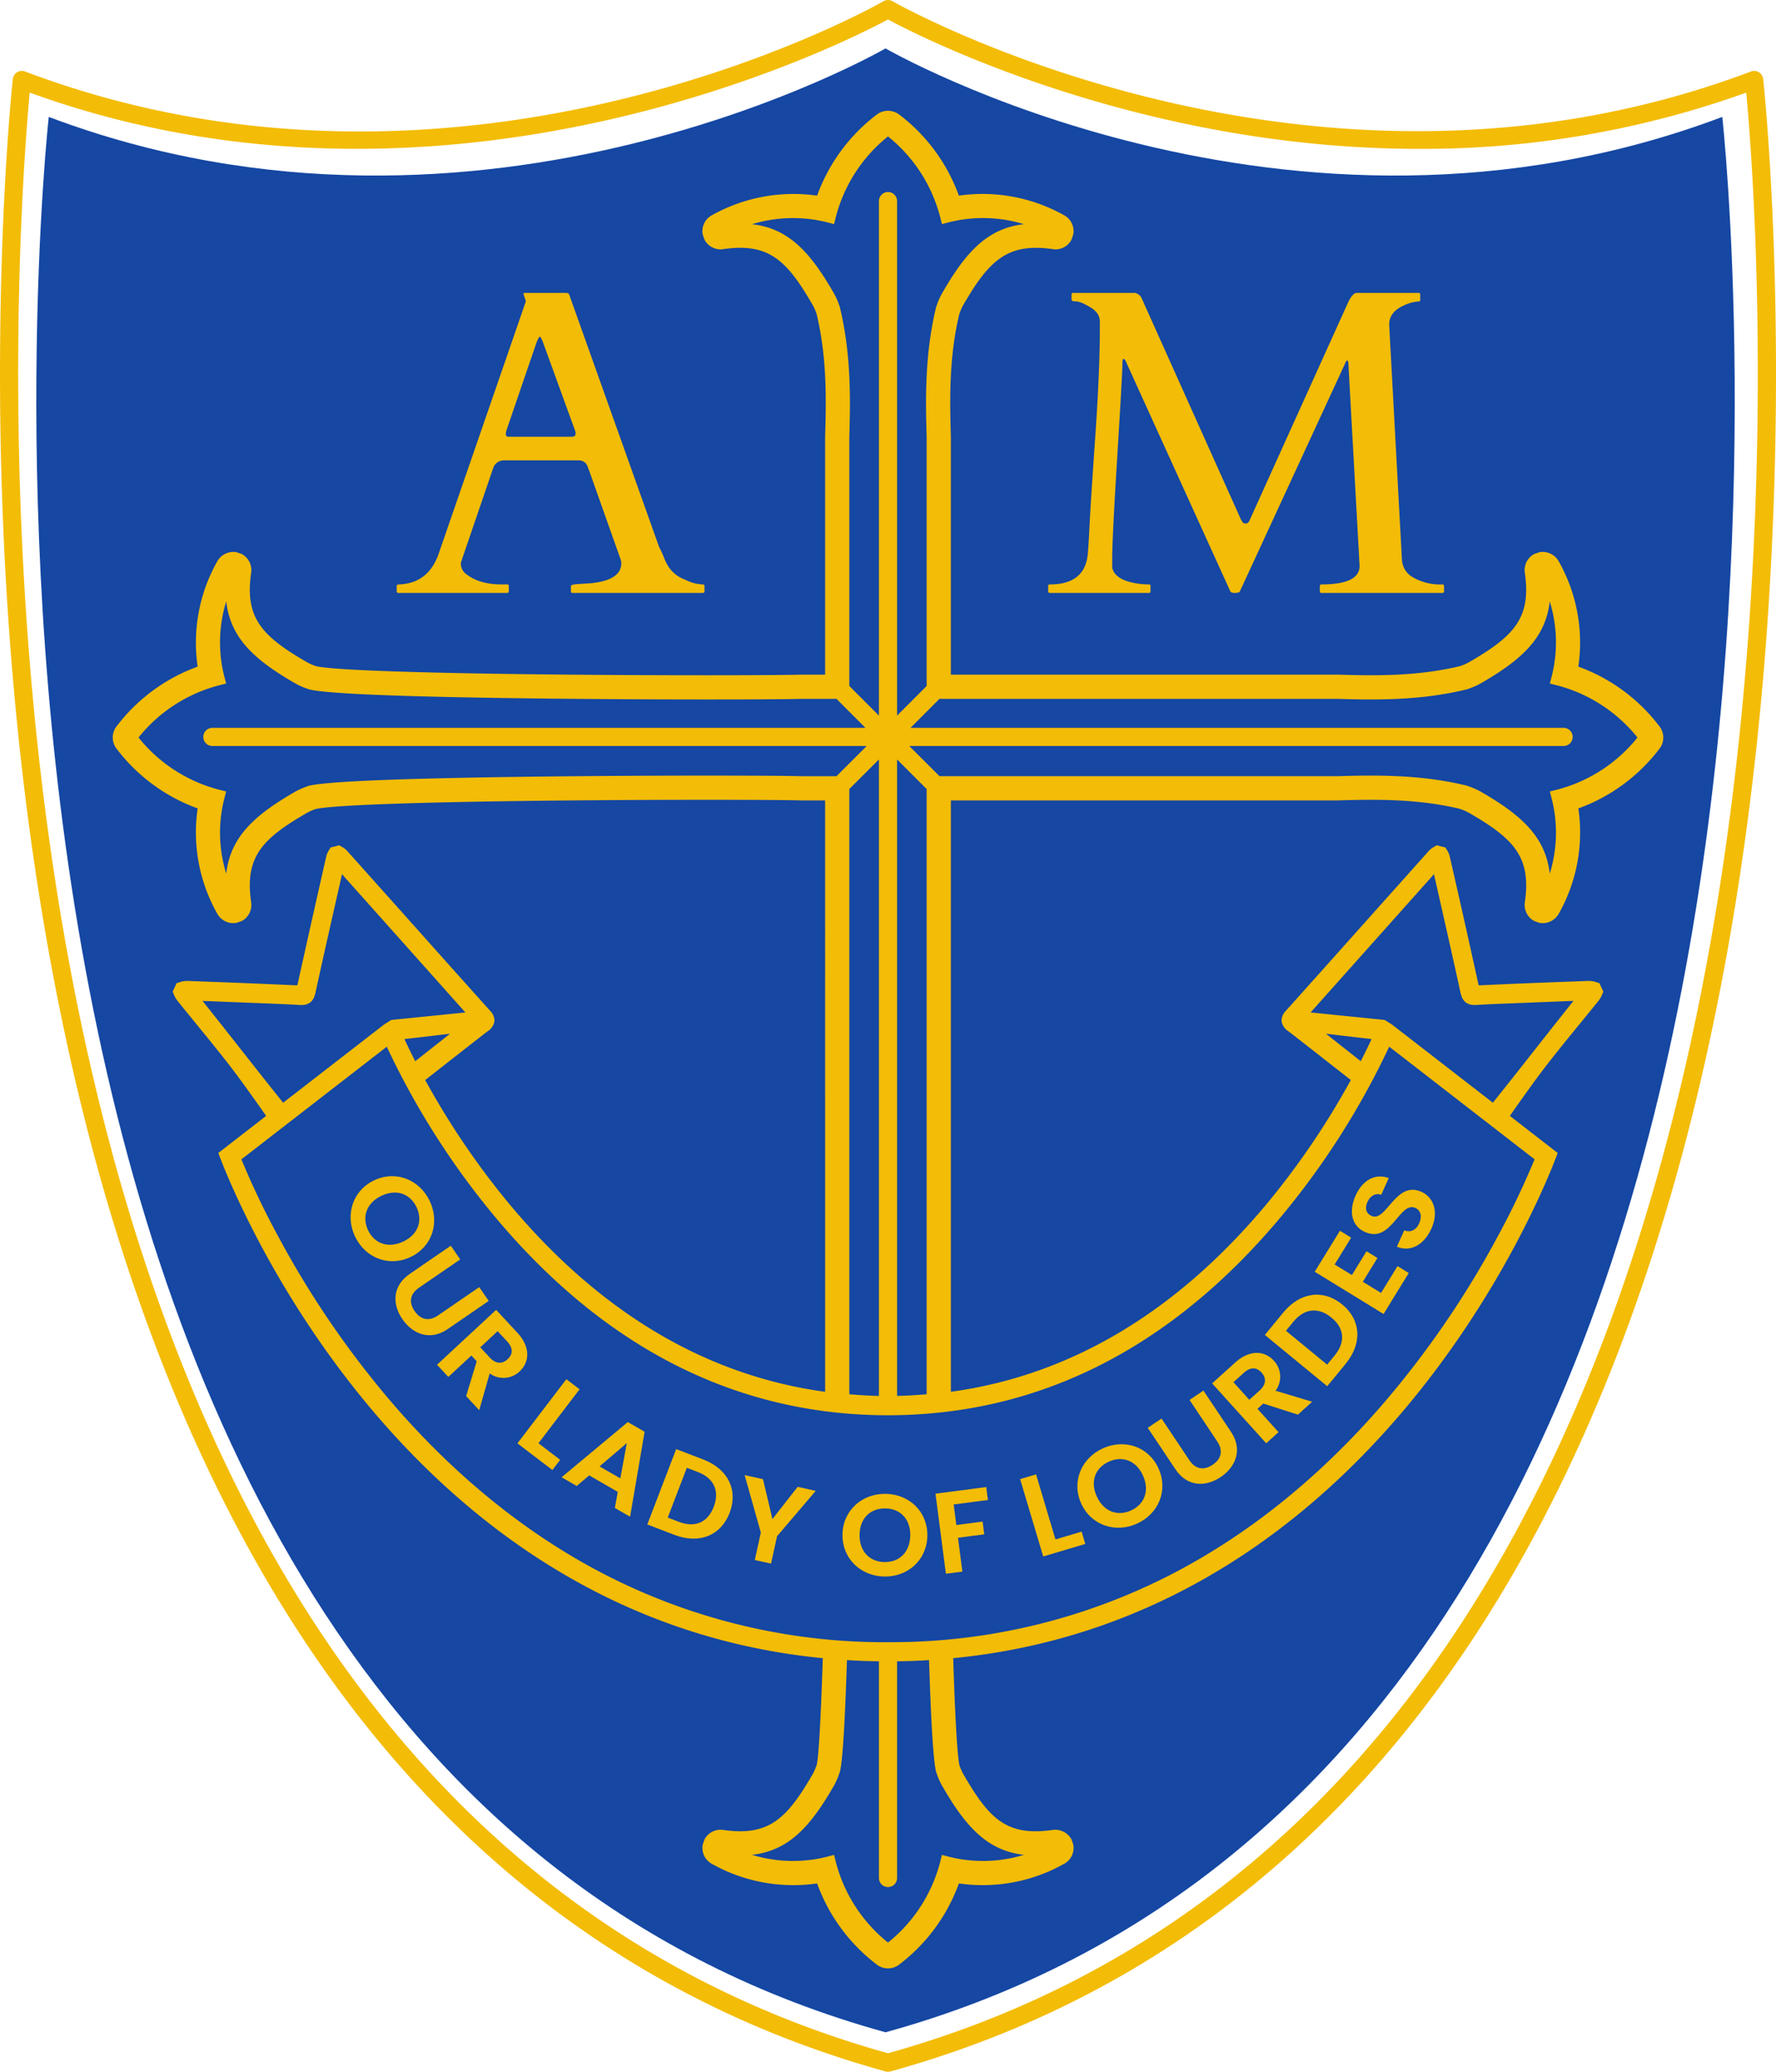
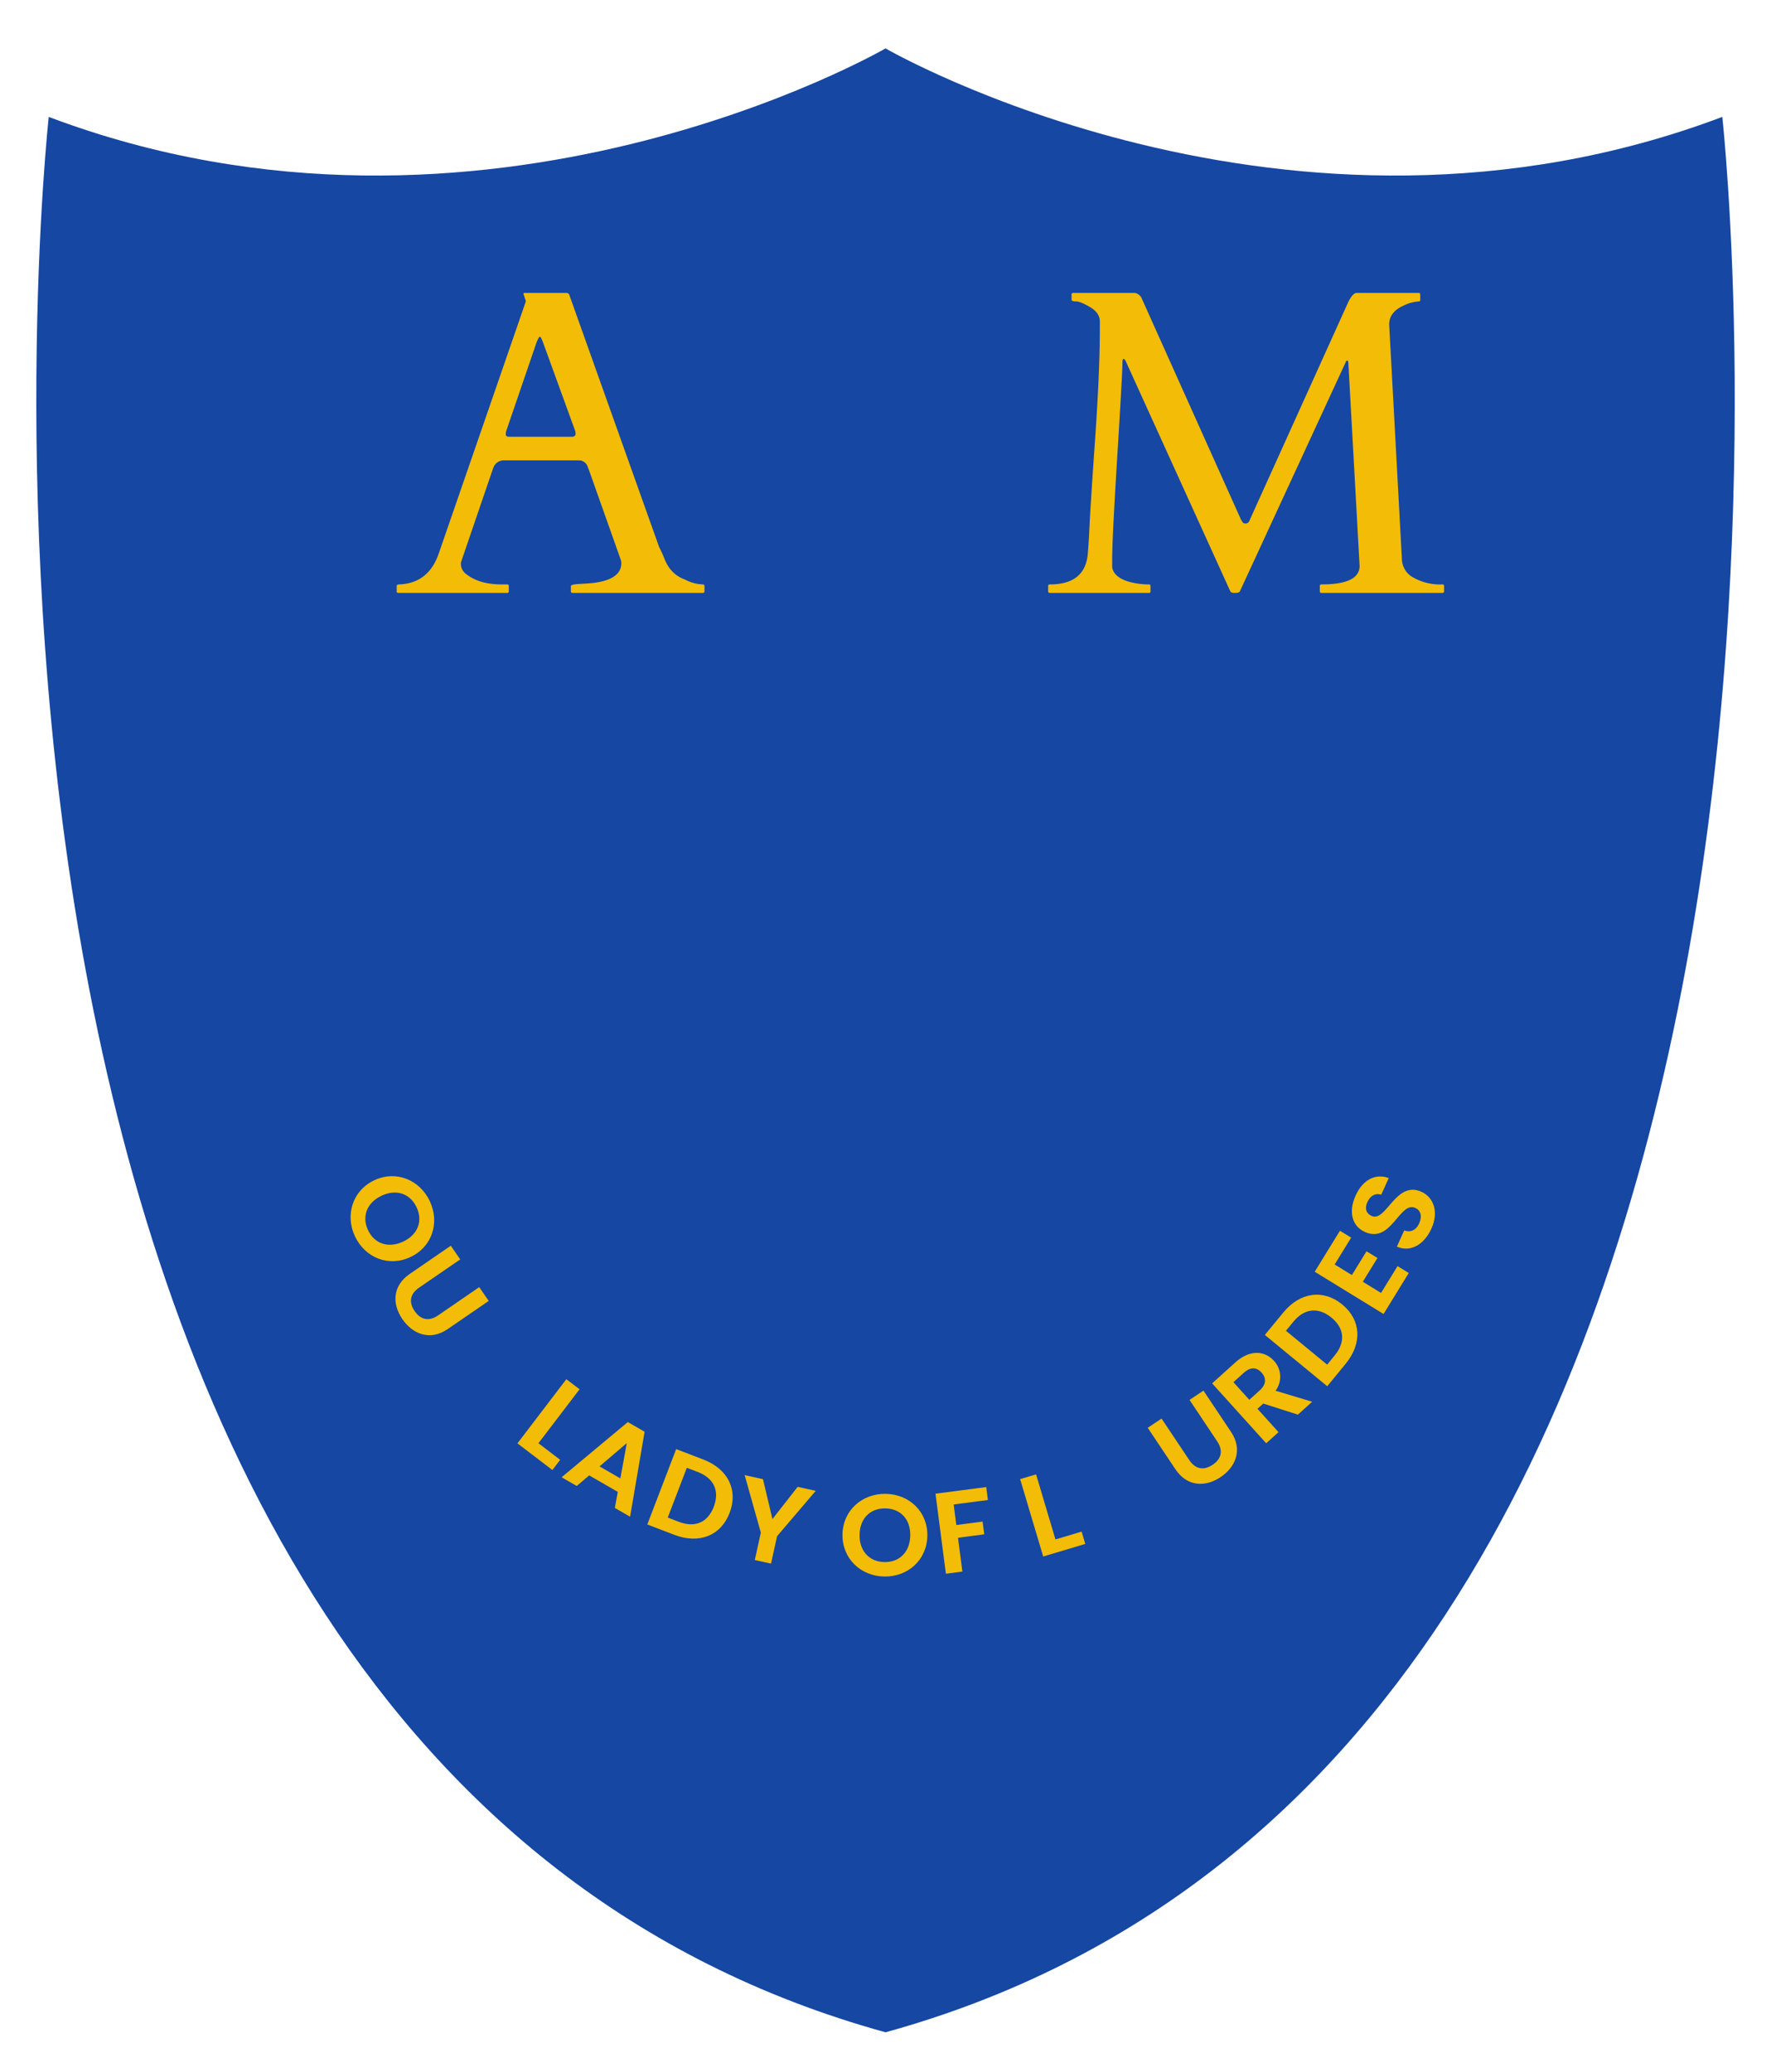
<svg xmlns="http://www.w3.org/2000/svg" width="572.068" height="667.177" viewBox="0 0 572.068 667.177">
  <g id="Group_323" data-name="Group 323" transform="translate(-112 -48)">
    <path id="Path_64" data-name="Path 64" d="M1580.616,366.435c-140.115,52.88-269.532-22.057-269.532-22.057s-129.414,74.936-269.533,22.057c0,0-58.28,526.287,269.533,616.825,327.812-90.538,269.532-616.825,269.532-616.825" transform="translate(-913.848 -280.786)" fill="#1547a3" />
    <g id="Group_322" data-name="Group 322" transform="translate(112 48)">
-       <path id="Path_104" data-name="Path 104" d="M1780.081,461.512a2.927,2.927,0,0,0-3.937-2.421c-141.973,53.6-275.176-21.864-276.493-22.621a2.886,2.886,0,0,0-2.943,0c-1.317.768-133.9,76.45-276.5,22.625a2.922,2.922,0,0,0-3.933,2.413c-.152,1.364-14.9,137.868,12.287,284.956,15.931,86.253,43,158.976,80.426,216.158,46.917,71.667,110.309,118.943,188.419,140.523a3.042,3.042,0,0,0,.776.1l.775-.1c78.11-21.58,141.505-68.856,188.415-140.523,37.43-57.169,64.491-129.9,80.43-216.158C1794.944,599.563,1780.272,463.215,1780.081,461.512Zm-18.036,283.927c-15.807,85.49-42.58,157.488-79.577,213.995-45.958,70.2-107.962,116.577-184.291,137.853-76.333-21.276-138.336-67.655-184.3-137.853-37-56.511-63.769-128.505-79.572-213.995-24.476-132.4-14.739-256.507-12.595-279.557,135.323,49.1,263.2-16.419,276.462-23.548,9.694,5.219,80.679,41.671,171.068,41.667a307.582,307.582,0,0,0,105.39-18.115C1776.779,488.931,1786.517,613.035,1762.045,745.438Z" transform="translate(-1212.142 -436.065)" fill="#f3bc06" />
-       <path id="Path_105" data-name="Path 105" d="M1693.542,624.229a53.172,53.172,0,0,0-6.351-33.976,5.925,5.925,0,0,0-6.108-2.888l-1.719.581a5.883,5.883,0,0,0-3.06,6.027c2.16,14.676-3.594,20.555-18.177,28.947a15.64,15.64,0,0,1-1.906.861l-.7.265c-8.53,2.043-17.406,2.955-28.792,2.955-3.029,0-6.3-.062-10.649-.195H1491.428V550.06c-.4-13.062-.487-25.915,2.7-39.3l.32-.889a14.118,14.118,0,0,1,.866-1.9c8.369-14.552,14.349-20.29,28.885-18.2a5.735,5.735,0,0,0,6.081-3.044l.589-1.719a5.846,5.846,0,0,0-2.885-6.1,53.752,53.752,0,0,0-33.976-6.358,57.212,57.212,0,0,0-19.311-26.184,5.992,5.992,0,0,0-7.037,0,57.265,57.265,0,0,0-19.315,26.188,53.79,53.79,0,0,0-33.976,6.358,5.841,5.841,0,0,0-2.889,6.1l.593,1.719a5.829,5.829,0,0,0,5.165,3.115,5.465,5.465,0,0,0,.846-.062,38.524,38.524,0,0,1,5.516-.437c10.821,0,16.181,6.007,23.439,18.633a15.555,15.555,0,0,1,.87,1.91l.261.69c3.247,13.593,3.158,26.379,2.756,39.429v76.8h-7.656c-3.77.117-16.057.195-30.569.195-56.02,0-116.674-.92-125.679-2.9l-.873-.32a15.231,15.231,0,0,1-1.91-.861c-14.591-8.393-20.344-14.275-18.192-28.951a5.86,5.86,0,0,0-3.056-6.023l-1.719-.585a5.933,5.933,0,0,0-6.1,2.888,53.188,53.188,0,0,0-6.357,33.976,57.255,57.255,0,0,0-26.184,19.315,5.861,5.861,0,0,0,0,7.024,57.2,57.2,0,0,0,26.184,19.319,53.225,53.225,0,0,0,6.357,33.984,5.923,5.923,0,0,0,6.1,2.881l1.719-.585a5.853,5.853,0,0,0,3.056-6.026c-2.152-14.677,3.6-20.555,18.2-28.947a16.113,16.113,0,0,1,2.085-.928l.456-.179c9.215-2.043,71.733-2.97,125.925-2.97,14.672,0,26.627.074,30.506.191h7.71V857.761c-38.567-5.255-72.941-25.782-102.189-61.041a253.2,253.2,0,0,1-26.632-39.359c8.015-6.284,16.715-13.1,20.134-15.729a4.741,4.741,0,0,0,2.171-3.2,4.626,4.626,0,0,0-1.442-3.426q-14.1-15.706-28.144-31.462l-17.846-19.97a7.478,7.478,0,0,0-1.918-1.435c-.214-.121-.425-.242-.62-.374l-2.814.706c-.109.21-.238.413-.363.616a7.237,7.237,0,0,0-1.01,2.187q-4.671,20.535-9.219,41.09c-.059.269-.113.421-.113.476a4.078,4.078,0,0,1-.62.016c-11.659-.55-23.33-1-34.985-1.411a7.626,7.626,0,0,0-2.558.495c-.242.078-.483.164-.725.222l-1.274,2.729c.1.214.194.444.284.667a7.862,7.862,0,0,0,1.126,2.1c2.082,2.6,4.194,5.185,6.3,7.765,3.715,4.545,7.43,9.091,11.008,13.737,3.344,4.347,7.6,10.361,11.4,15.749l-15.42,11.944.518,1.345c5.792,15.2,60.289,148.272,194.2,161.347-.639,19.724-1.317,31.352-1.941,34.311l-.335.9a15.57,15.57,0,0,1-.861,1.91c-8.377,14.563-14.221,20.317-28.924,18.189a5.854,5.854,0,0,0-6.046,3.052l-.588,1.719a5.865,5.865,0,0,0,2.889,6.108,53.589,53.589,0,0,0,33.976,6.354,57.165,57.165,0,0,0,19.311,26.183,5.832,5.832,0,0,0,7.033,0,57.145,57.145,0,0,0,19.319-26.187,53.508,53.508,0,0,0,33.972-6.358,5.839,5.839,0,0,0,2.889-6.1l-.585-1.719a5.99,5.99,0,0,0-6.019-3.06c-14.941,2.175-20.578-3.625-28.955-18.2a15.979,15.979,0,0,1-.97-2.2l-.137-.323c-.706-3.216-1.388-14.848-2.027-34.58,133.912-13.071,188.411-146.148,194.208-161.347l.514-1.345L1671.478,768.9c3.664-5.2,8-11.336,11.4-15.749,3.579-4.646,7.293-9.192,11.008-13.737,2.109-2.58,4.222-5.169,6.308-7.765a8.013,8.013,0,0,0,1.115-2.078c.089-.23.187-.46.288-.682l-1.271-2.733c-.245-.058-.487-.144-.732-.226a8.131,8.131,0,0,0-2.542-.491c-11.664.413-23.33.861-34.994,1.411-.347.016-.53,0-.581.019a2.456,2.456,0,0,1-.152-.51q-4.514-20.564-9.219-41.094a7.164,7.164,0,0,0-1.01-2.183c-.125-.2-.253-.405-.362-.616l-2.814-.706c-.2.133-.405.253-.62.374a7.558,7.558,0,0,0-1.921,1.435l-17.966,20.11q-14,15.67-28.02,31.321a4.624,4.624,0,0,0-1.442,3.426,4.748,4.748,0,0,0,2.175,3.2c3.407,2.627,12.111,9.441,20.13,15.725a252.561,252.561,0,0,1-26.636,39.359c-29.244,35.258-63.617,55.786-102.189,61.041V667.307h124.6c4.409-.133,7.675-.191,10.708-.191,11.371,0,20.247.908,28.6,2.9l.873.32a16.019,16.019,0,0,1,1.914.862c14.594,8.393,20.344,14.271,18.185,28.951a5.871,5.871,0,0,0,3.06,6.019l1.715.589a5.954,5.954,0,0,0,6.112-2.885,53.187,53.187,0,0,0,6.351-33.98,57.253,57.253,0,0,0,26.188-19.311,5.86,5.86,0,0,0,0-7.032A57.2,57.2,0,0,0,1693.542,624.229Zm-8.677,42.115a44.519,44.519,0,0,1-.53,24.554c-1.345-11.963-9.3-18.976-22.336-26.468a22.757,22.757,0,0,0-3.033-1.388l-1.422-.507c-9.219-2.222-18.723-3.216-30.811-3.216-3.586,0-7.184.082-10.767.191h-128.2l-9.73-9.726h210.814a2.924,2.924,0,0,0,0-5.847H1478.436l9.329-9.336H1615.9c3.641.113,7.247.195,10.829.195,12.073,0,21.58-.994,31-3.274l1.243-.452a21.633,21.633,0,0,0,3.025-1.392c13.032-7.492,20.991-14.5,22.336-26.464a44.52,44.52,0,0,1,.53,24.554l-.5,1.91,1.914.479a48.986,48.986,0,0,1,26.313,16.9,48.914,48.914,0,0,1-26.312,16.895l-1.914.479ZM1633.4,739.4l-2.253-1.392s-14.037-1.427-23.845-2.409l39.742-44.528,1.543,6.825c2.366,10.439,4.725,20.878,7.009,31.337.394,1.8,1.313,4.194,5.044,3.953,3.933-.234,7.866-.386,11.8-.538l19.557-.784c-4.1,5.122-8.229,10.357-12.373,15.62-4.514,5.742-9.056,11.507-13.612,17.175Zm-15.25,3.742c2.924.347,5.89.7,8.794,1.021-.9,1.933-2.058,4.343-3.485,7.137l-4.623-3.656c-2.288-1.809-4.561-3.6-6.58-5.2C1614.172,742.673,1616.152,742.907,1618.152,743.145Zm14.47,3.473,46.832,36.28a262.976,262.976,0,0,1-11.862,24.815,300.956,300.956,0,0,1-37.266,54.293c-19.346,22.328-41.04,40.076-64.471,52.745A196.961,196.961,0,0,1,1472,938.393l-.69.012-.5,0-.452,0a197.009,197.009,0,0,1-93.863-23.646c-23.428-12.669-45.12-30.417-64.467-52.745a300.9,300.9,0,0,1-37.266-54.293,263.3,263.3,0,0,1-11.862-24.815l46.832-36.28a254.054,254.054,0,0,0,34.249,54.051c35.492,42.8,78.223,64.545,126.875,64.635l.511,0c48.777-.094,91.508-21.841,127-64.638A254.213,254.213,0,0,0,1632.622,746.618ZM1490.466,1007.4l-1.91-.507-.48,1.918a49,49,0,0,1-16.894,26.316,48.979,48.979,0,0,1-16.9-26.316l-.479-1.918-1.914.507a44.97,44.97,0,0,1-24.507-.53c12.026-1.353,18.96-9.359,26.421-22.328a23.364,23.364,0,0,0,1.392-3.041l.506-1.419c.858-3.567,1.575-15,2.258-35.917,3.426.21,6.875.339,10.3.386v69.714a2.924,2.924,0,1,0,5.847,0V944.552c3.415-.047,6.865-.175,10.291-.386.682,20.921,1.4,32.358,2.261,35.917l.507,1.442a22.6,22.6,0,0,0,1.392,3.013c7.457,12.973,14.391,20.98,26.417,22.332A44.971,44.971,0,0,1,1490.466,1007.4ZM1330.1,742.451l-5.637,4.452-5.566,4.4c-1.427-2.795-2.584-5.2-3.481-7.137,2.9-.324,5.867-.675,8.79-1.021C1326.207,742.907,1328.184,742.673,1330.1,742.451Zm-18.89-4.44-2.253,1.392-32.608,25.26c-4.521-5.621-9.024-11.343-13.507-17.039-4.179-5.305-8.337-10.6-12.481-15.756l19.561.784c3.929.152,7.863.3,11.792.538,3.742.249,4.654-2.152,5.048-3.957,2.285-10.455,4.643-20.894,7.009-31.333l1.543-6.825,39.741,44.528C1325.248,736.584,1311.211,738.011,1311.211,738.011Zm-55.127-74.06a48.945,48.945,0,0,1-26.316-16.895,48.982,48.982,0,0,1,26.316-16.9l1.918-.479-.507-1.91a44.479,44.479,0,0,1,.526-24.554c1.345,11.967,9.3,18.972,22.328,26.464a22.815,22.815,0,0,0,3.041,1.4l1.422.507c12.977,3.122,116.164,3.216,127.889,3.216,14.887,0,26.936-.078,30.632-.195h11.258l9.328,9.336H1253.5a2.924,2.924,0,0,0,0,5.847h210.818l-9.729,9.726h-11.23c-3.914-.117-16.22-.191-30.651-.191-11.726,0-114.944.09-128.088,3.274l-1.251.452a24.03,24.03,0,0,0-3.021,1.384c-13.027,7.5-20.983,14.5-22.328,26.468a44.478,44.478,0,0,1-.526-24.554l.507-1.914Zm195.81-182.732,1.91.5.479-1.914a48.957,48.957,0,0,1,16.9-26.316,49,49,0,0,1,16.894,26.316l.48,1.918,1.91-.507a45.038,45.038,0,0,1,24.5.53c-12.022,1.356-18.957,9.359-26.41,22.328a22.837,22.837,0,0,0-1.438,3.134l-.464,1.329c-3.52,14.591-3.426,28.569-3.025,41.577v80.348L1474.105,640V474.362a2.924,2.924,0,1,0-5.847,0V640l-9.535-9.535V550.181c.4-13.063.5-27.037-3.079-41.827l-.457-1.259a22.8,22.8,0,0,0-1.384-3.013c-7.465-12.973-14.4-20.976-26.417-22.332A45.115,45.115,0,0,1,1451.894,481.219Zm16.364,172.9V859.086c-2.99-.066-6.14-.246-9.535-.534V663.643Zm15.374,9.531V858.552c-3.4.288-6.541.468-9.527.534V654.116Z" transform="translate(-1185.146 -409.548)" fill="#f3bc06" />
      <path id="Path_106" data-name="Path 106" d="M1245.471,556.879h35.013a.486.486,0,0,0,.55-.55v-1.641a.486.486,0,0,0-.55-.55H1278.7q-7.058,0-11.238-3.22a4.092,4.092,0,0,1-1.852-3.22v-.62L1275.892,517a3.108,3.108,0,0,1,.207-.55,3.557,3.557,0,0,1,3.22-2.261h24.324a2.965,2.965,0,0,1,2.881,2.331c.137.32.226.522.272.616l10.346,29.189a3.914,3.914,0,0,1,.136.959q0,5.414-9.523,6.44c-1.1.094-2.491.183-4.179.277s-2.538.32-2.538.686v1.641a.486.486,0,0,0,.549.55h41.936a.483.483,0,0,0,.546-.55v-1.575c0-.409-.179-.616-.546-.616a13.076,13.076,0,0,1-5.757-1.575,10.484,10.484,0,0,1-5.411-4.319,16.752,16.752,0,0,1-1.336-2.74,34.419,34.419,0,0,0-1.544-3.356l-28.982-81.338a.633.633,0,0,0-.378-.409,2.37,2.37,0,0,1-.378-.136h-13.7c-.183,0-.277.113-.277.343l.756,2.261a.762.762,0,0,1-.07.343l-27.958,80.921q-3.286,9.6-12.676,10.006-.889,0-.889.55v1.641A.486.486,0,0,0,1245.471,556.879Zm34.876-52.554,9.593-28.027c.5-1.279.865-1.918,1.1-1.918s.569.616,1.029,1.851l10.209,28.094a3.331,3.331,0,0,1,.273,1.232c0,.686-.409,1.029-1.232,1.029H1281.1c-.686,0-1.029-.265-1.029-.787A3.919,3.919,0,0,1,1280.347,504.324Z" transform="translate(-1117.145 -365.934)" fill="#f3bc06" />
      <path id="Path_107" data-name="Path 107" d="M1306.292,460.81v1.645q0,.55,1.438.55t4.557,1.852q3.117,1.848,3.115,4.588v2.538q0,13.361-1.5,34.978t-1.816,28.164q-.31,6.543-.585,9.352-.959,9.665-12.193,9.663a.486.486,0,0,0-.55.55v1.641a.486.486,0,0,0,.55.55h32q.409,0,.409-.55v-1.641q0-.55-.409-.55a24.456,24.456,0,0,1-4.183-.343q-6.917-1.164-7.742-5.071v-2.807q0-6.578,1.645-33.165t1.645-29.739q0-1.509.375-1.509c.253,0,.515.32.792.959l33.575,73.865q.2.55,1.508.55t1.574-.48l34.055-73.729c.136-.413.308-.616.514-.616s.331.226.378.682l3.629,65.442q0,5.958-12.264,5.96a.486.486,0,0,0-.55.55v1.641a.486.486,0,0,0,.55.55h38.919a.486.486,0,0,0,.549-.55v-1.641a.486.486,0,0,0-.549-.55,17.577,17.577,0,0,1-9.316-2.195,6.9,6.9,0,0,1-3.7-5.754l-4.109-75.717q0-4.04,4.588-6.1a12.79,12.79,0,0,1,5.071-1.372c.23,0,.343-.183.343-.55V460.81a.485.485,0,0,0-.55-.546h-19.938q-1.164,0-2.6,2.74l-31.793,70.3c-.272.776-.686,1.177-1.232,1.2s-.893-.082-1.029-.308-.32-.5-.549-.823l-32.136-71.6a3.026,3.026,0,0,0-2.125-1.509h-19.8A.482.482,0,0,0,1306.292,460.81Z" transform="translate(-961.133 -365.934)" fill="#f3bc06" />
      <path id="Path_108" data-name="Path 108" d="M1266.632,541.288c-3.2-6.822-10.8-10.053-17.854-6.751-7.087,3.321-9.464,11.234-6.272,18.052,3.212,6.857,10.786,10.018,17.869,6.7C1267.43,555.983,1269.859,548.175,1266.632,541.288Zm-19.908,9.324c-2.058-4.393-.4-8.845,4.389-11.09s9.208-.639,11.27,3.754c2.042,4.366.448,8.782-4.343,11.028S1248.77,554.974,1246.724,550.612Z" transform="translate(-1128.182 -154.463)" fill="#f3bc06" />
      <path id="Path_109" data-name="Path 109" d="M1274.861,556.754l-3.053-4.444-13.257,9.106c-2.947,2.023-5.609,1.438-7.555-1.4-1.929-2.807-1.52-5.5,1.423-7.523l13.262-9.106-3.029-4.413-13.229,9.086c-5.645,3.879-5.68,9.745-2.367,14.567s8.931,7.083,14.575,3.208Z" transform="translate(-1117.443 -137.809)" fill="#f3bc06" />
-       <path id="Path_110" data-name="Path 110" d="M1274.118,551.629l-6.822-7.352-19.042,17.674,3.645,3.925,7.422-6.888,1.719,1.855-3.411,11.207,4.217,4.542,3.372-11.85a7.54,7.54,0,0,0,9.625-.624C1278.031,561.152,1278.491,556.342,1274.118,551.629Zm-3.107,8.521c-1.723,1.6-3.75,1.653-5.781-.534l-3.048-3.282,5.593-5.188,3.048,3.278C1272.855,556.615,1272.7,558.583,1271.011,560.15Z" transform="translate(-1107.485 -122.455)" fill="#f3bc06" />
      <path id="Path_111" data-name="Path 111" d="M1274.919,553.253l-4.26-3.247L1254.9,570.67l11.261,8.583,2.506-3.288-7-5.336Z" transform="translate(-1088.231 -105.853)" fill="#f3bc06" />
      <path id="Path_112" data-name="Path 112" d="M1258.549,571.322l4.877,2.811,4-3.419,9.219,5.317-.947,5.173,4.912,2.826,4.674-27.369-5.407-3.115Zm18.917.363-6.7-3.863,8.787-7.5Z" transform="translate(-1077.65 -95.589)" fill="#f3bc06" />
      <path id="Path_113" data-name="Path 113" d="M1283.654,559.122l-8.724-3.341-9.3,24.27,8.72,3.341c7.976,3.052,14.984.273,17.795-7.06C1294.974,568.957,1291.629,562.174,1283.654,559.122Zm3.379,15.25c-1.934,5.04-6.023,6.826-11.277,4.814l-3.536-1.353,6.144-16.029,3.539,1.353C1287.158,565.168,1288.967,569.331,1287.034,574.371Z" transform="translate(-1057.13 -89.115)" fill="#f3bc06" />
      <path id="Path_114" data-name="Path 114" d="M1282.627,572.079l-3.05-12.843-5.9-1.307,5.211,18.507-1.947,8.841,5.228,1.155,1.947-8.837,12.46-14.6-5.827-1.29Z" transform="translate(-1033.815 -82.888)" fill="#f3bc06" />
      <path id="Path_115" data-name="Path 115" d="M1295.668,559.478c-7.531-.121-13.776,5.29-13.908,13.074-.129,7.823,5.933,13.437,13.468,13.557,7.566.125,13.737-5.29,13.869-13.113C1309.225,565.212,1303.277,559.6,1295.668,559.478Zm-.366,21.978c-4.853-.078-8.124-3.524-8.038-8.814s3.469-8.549,8.326-8.471c4.818.078,8.088,3.446,8,8.74S1300.12,581.533,1295.3,581.455Z" transform="translate(-1010.388 -78.408)" fill="#f3bc06" />
      <path id="Path_116" data-name="Path 116" d="M1305.788,558.916l-16.344,2.136,3.353,25.784,5.312-.694-1.418-10.9,8.458-1.107-.535-4.1-8.458,1.1-.857-6.61,11.031-1.442Z" transform="translate(-988.113 -80.03)" fill="#f3bc06" />
      <path id="Path_117" data-name="Path 117" d="M1307.816,578.823l-6.247-20.956-5.13,1.534,7.429,24.917,13.554-4.049-1.182-3.965Z" transform="translate(-967.841 -83.069)" fill="#f3bc06" />
-       <path id="Path_118" data-name="Path 118" d="M1309.37,556.712c-6.857,3.115-10.185,10.677-6.966,17.76,3.231,7.118,11.118,9.589,17.974,6.475,6.9-3.13,10.155-10.661,6.923-17.78C1324.082,556.085,1316.3,553.567,1309.37,556.712Zm9.087,20c-4.424,2.008-8.853.3-11.04-4.514s-.53-9.208,3.9-11.215c4.386-1.988,8.783-.347,10.974,4.463S1322.842,574.718,1318.457,576.71Z" transform="translate(-954.135 -90.284)" fill="#f3bc06" />
      <path id="Path_119" data-name="Path 119" d="M1324.931,550.948l-4.482,2.994,8.922,13.371c1.984,2.97,1.364,5.621-1.5,7.535-2.833,1.891-5.52,1.446-7.5-1.528l-8.93-13.367-4.456,2.974,8.911,13.336c3.8,5.7,9.667,5.8,14.54,2.557s7.211-8.837,3.411-14.532Z" transform="translate(-937.291 -103.122)" fill="#f3bc06" />
      <path id="Path_120" data-name="Path 120" d="M1312.3,557.647l17.42,19.292,3.973-3.586-6.791-7.52,1.872-1.688,11.156,3.571,4.6-4.156-11.8-3.539a7.544,7.544,0,0,0-.5-9.632c-2.92-3.232-7.722-3.762-12.486.542Zm15.908-3.485c1.571,1.739,1.6,3.77-.608,5.769l-3.318,3-5.114-5.668,3.318-3C1324.7,552.267,1326.664,552.447,1328.211,554.162Z" transform="translate(-921.864 -112.147)" fill="#f3bc06" />
      <path id="Path_121" data-name="Path 121" d="M1342.676,565.294c5.411-6.588,4.99-14.115-1.08-19.109-6.1-5.017-13.6-4-19.011,2.592l-5.925,7.211,20.09,16.516Zm-19.222-10.65,2.405-2.927c3.575-4.343,8.088-4.736,12.26-1.306s4.58,7.87,1.005,12.213l-2.4,2.927Z" transform="translate(-909.237 -126.086)" fill="#f3bc06" />
      <path id="Path_122" data-name="Path 122" d="M1351.074,551.355l-3.616-2.221-5.312,8.641-5.868-3.6,4.709-7.662-3.521-2.16-4.71,7.659-5.549-3.406,5.31-8.641-3.613-2.221-8.123,13.2,22.174,13.615Z" transform="translate(-897.297 -141.399)" fill="#f3bc06" />
      <path id="Path_123" data-name="Path 123" d="M1328.018,551.113c8.576,3.918,11.16-10.034,16.286-7.718,1.7.768,2.269,2.666,1.228,4.966-1.021,2.265-2.865,2.99-4.826,2.269l-2.363,5.231c4.51,1.957,8.853-.78,11.141-5.84,2.5-5.547.53-10.135-3.2-11.819-8.354-3.777-11.347,9.905-16.1,7.757-1.937-.873-2.206-2.721-1.267-4.608.979-2.074,2.783-2.814,4.389-2.214l2.425-5.368c-4.417-1.618-8.439.675-10.692,5.664C1322.771,544.455,1323.742,549.18,1328.018,551.113Z" transform="translate(-888.397 -154.391)" fill="#f3bc06" />
    </g>
  </g>
</svg>